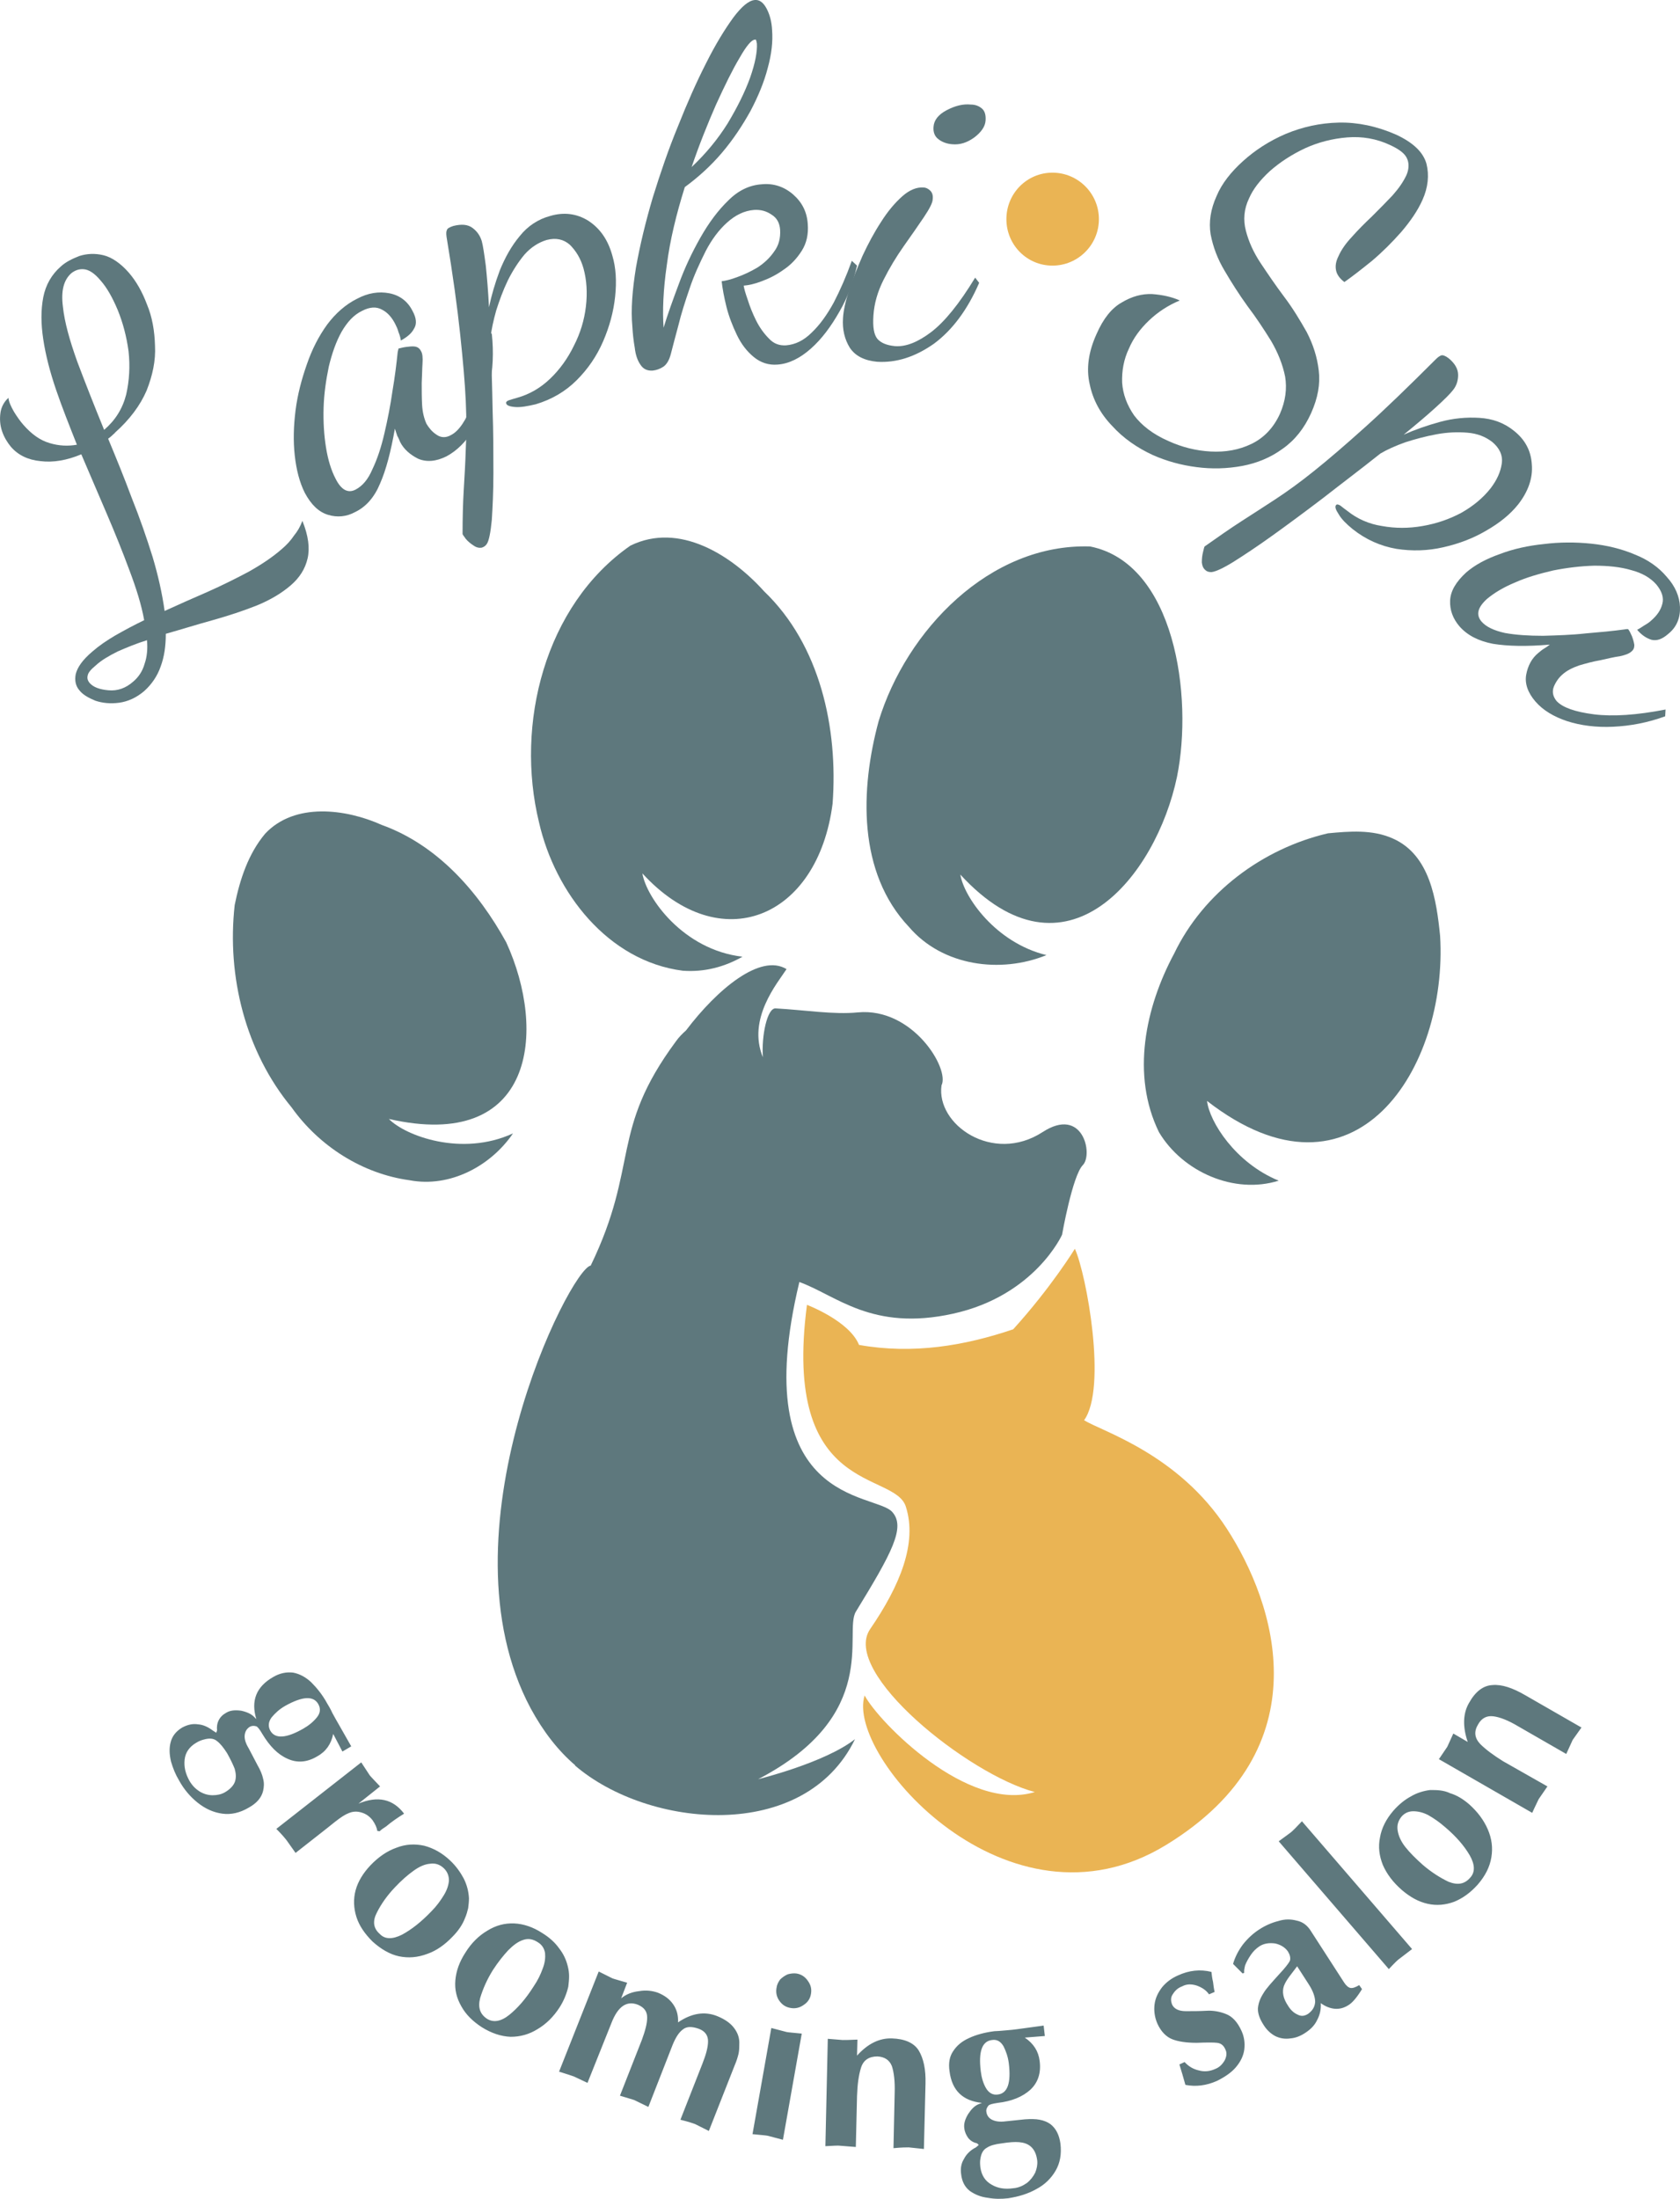
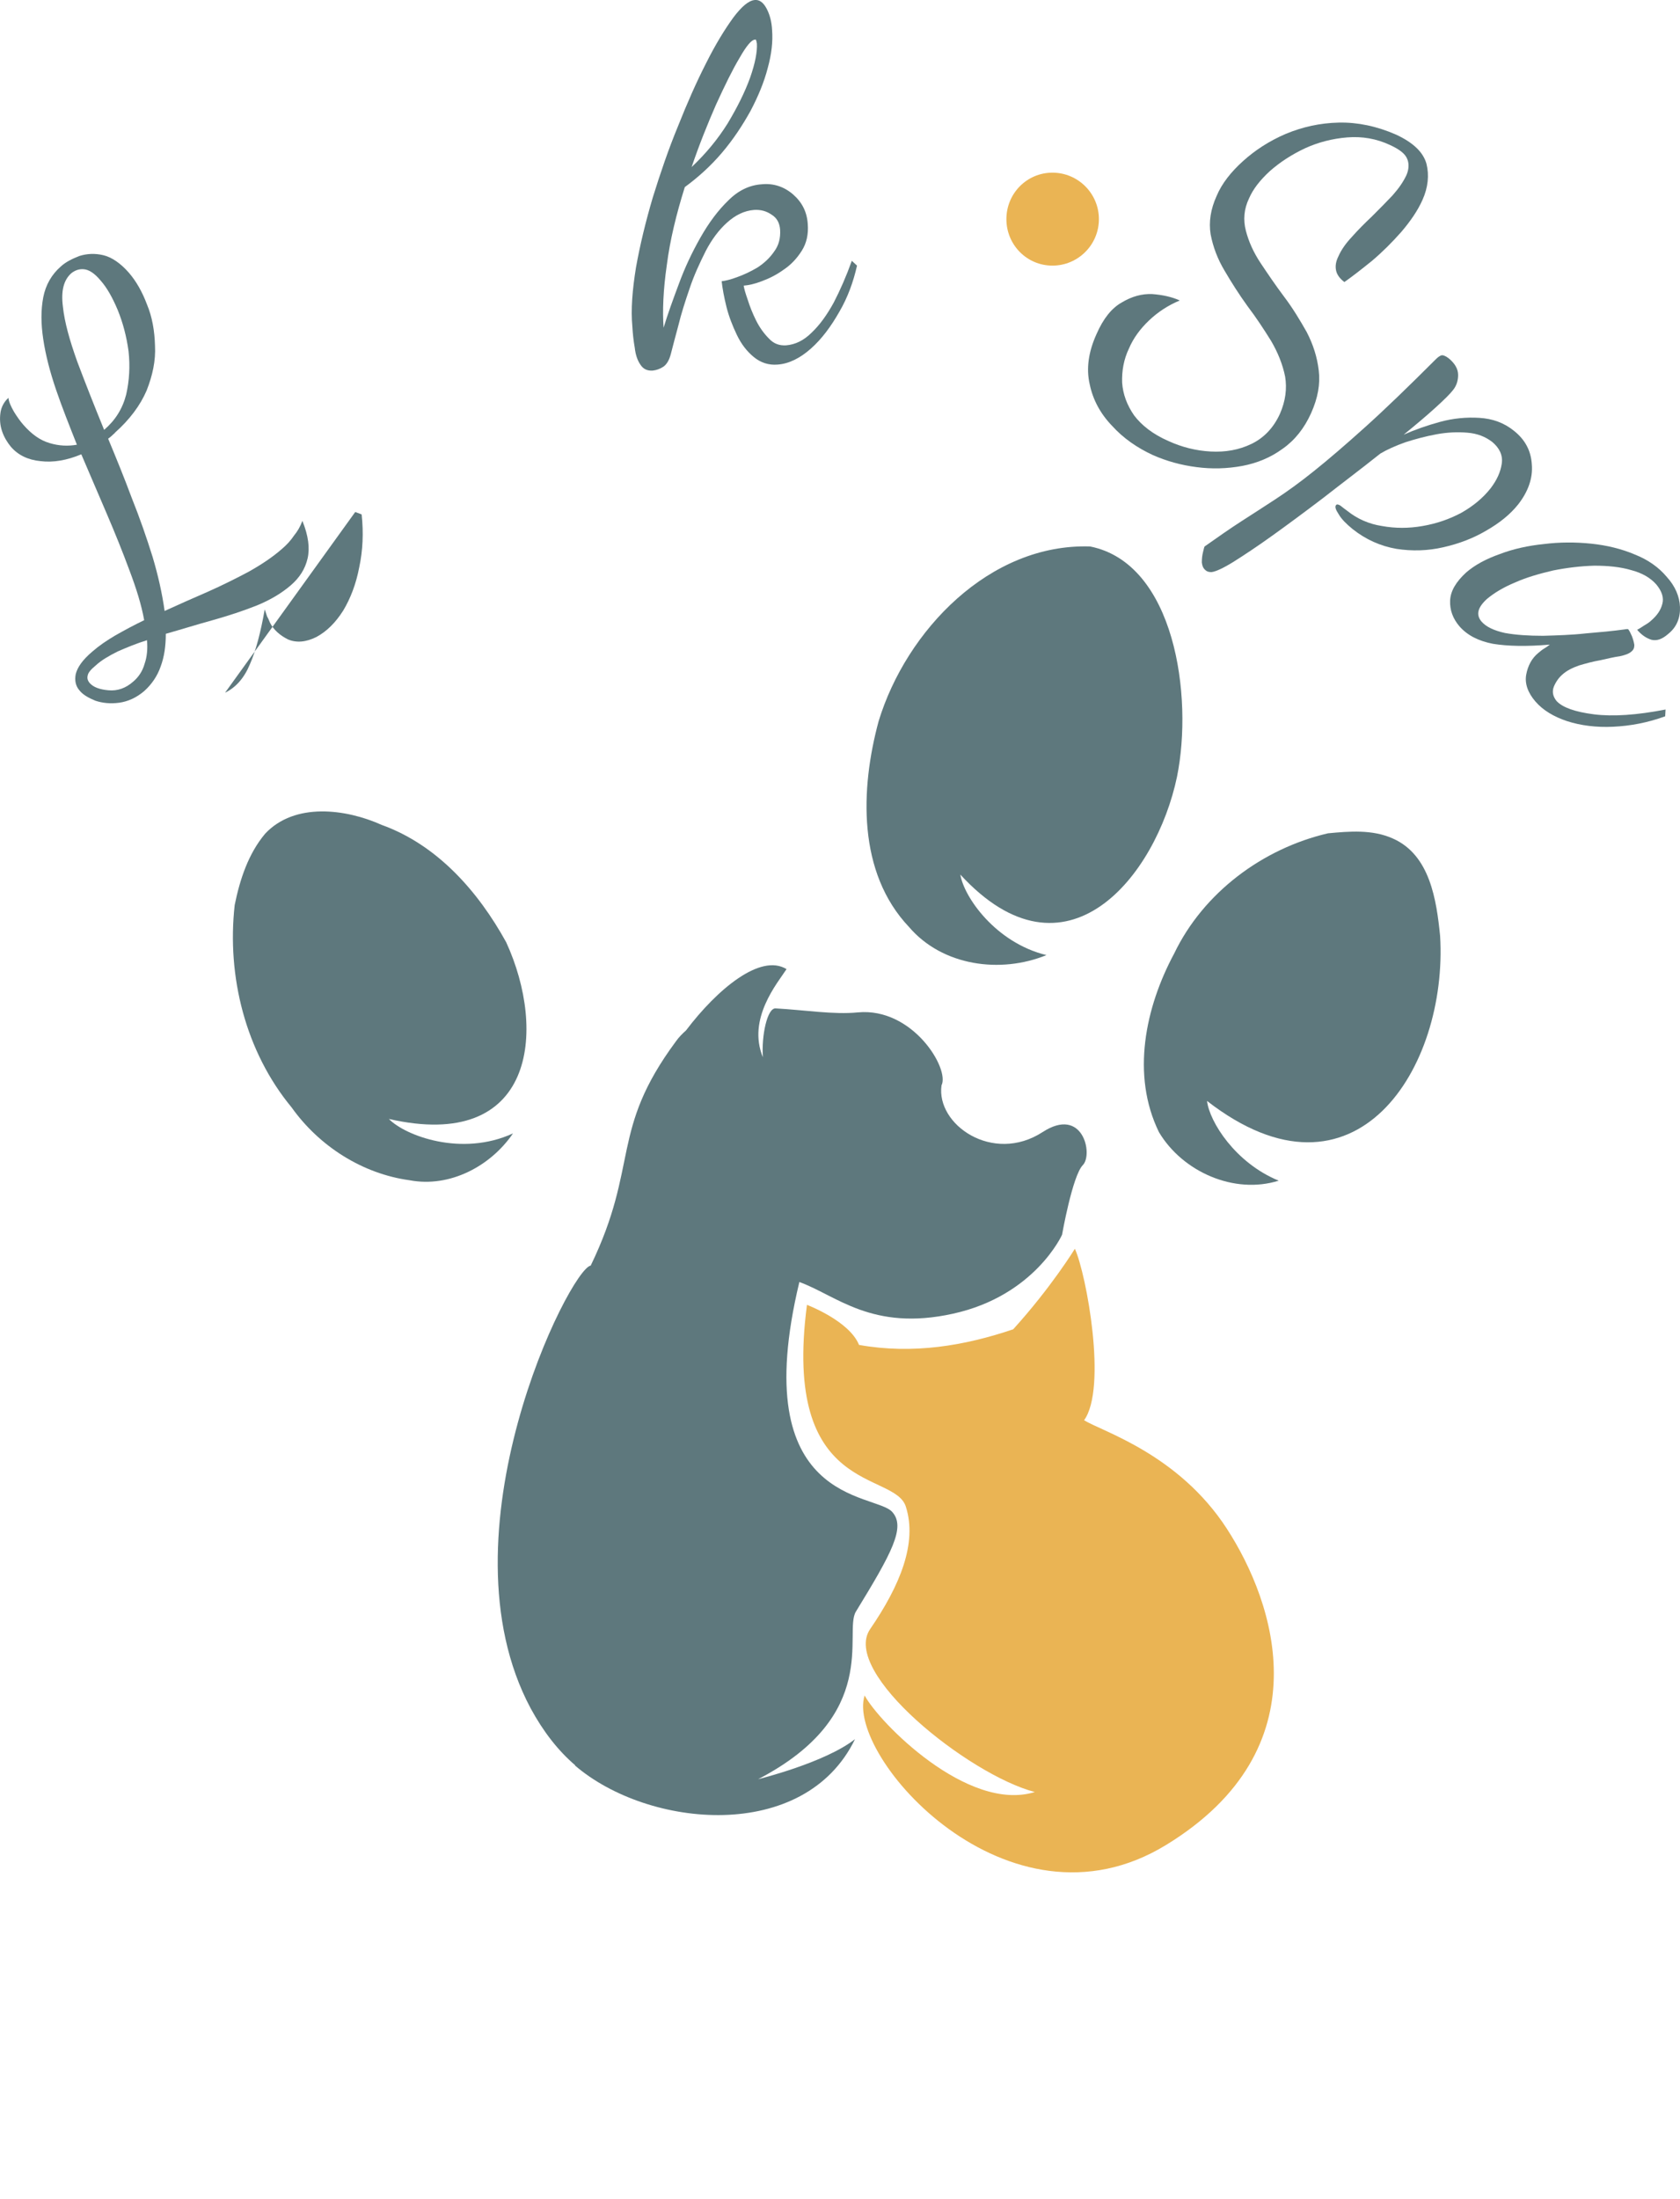
<svg xmlns="http://www.w3.org/2000/svg" xml:space="preserve" width="85.451mm" height="111.787mm" style="shape-rendering:geometricPrecision; text-rendering:geometricPrecision; image-rendering:optimizeQuality; fill-rule:evenodd; clip-rule:evenodd" viewBox="0 0 4195 5488">
  <defs>
    <style type="text/css">  .fil0 {fill:#EAB454} .fil2 {fill:#5E787D} .fil1 {fill:#5E787D;fill-rule:nonzero}  </style>
  </defs>
  <g id="Слой_x0020_1">
    <path class="fil0" d="M2015 3257c0,0 106,40 130,100 135,24 264,2 385,-39 96,-106 154,-201 154,-201 29,64 81,348 23,428 45,28 235,84 356,270 121,186 243,549 -151,790 -395,242 -801,-223 -753,-373 35,66 257,293 425,241 -165,-43 -486,-299 -411,-407 74,-108 118,-214 89,-305 -28,-91 -310,-25 -247,-504z" />
-     <path class="fil1" d="M1574 1362c122,-60 253,24 334,114 140,134 185,342 171,530 -37,287 -280,387 -475,174 10,61 102,191 250,208 -44,25 -94,39 -149,35 -187,-24 -319,-195 -359,-370 -60,-245 14,-542 228,-691z" />
    <path class="fil1" d="M2722 1364c211,42 258,373 217,575 -52,248 -277,531 -541,244 9,56 88,170 215,201 -115,47 -260,27 -343,-70 -129,-136 -122,-344 -76,-514 69,-226 277,-444 528,-436z" />
    <path class="fil1" d="M662 2081c74,-79 202,-62 291,-22 139,50 241,166 311,293 102,222 71,524 -293,441 41,42 182,95 310,36 -56,82 -158,136 -258,117 -118,-16 -226,-85 -295,-182 -115,-139 -162,-327 -142,-505 13,-64 34,-128 76,-178z" />
    <path class="fil1" d="M3478 2093c93,41 109,154 118,243 20,328 -211,700 -582,412 6,52 71,155 179,199 -111,35 -240,-22 -299,-121 -70,-143 -34,-312 38,-446 73,-152 221,-262 384,-300 53,-5 111,-10 162,13z" />
    <path class="fil2" d="M1436 4406l0 1c183,157 573,194 699,-66 -75,59 -242,100 -242,100l0 0c308,-160 213,-366 244,-418 90,-147 125,-211 91,-249 -43,-49 -366,-16 -232,-574 92,33 181,124 384,79 204,-45 272,-197 272,-197 0,0 26,-148 52,-174 26,-27 0,-148 -101,-82 -124,80 -266,-19 -252,-117 21,-41 -72,-195 -209,-182 -60,6 -133,-6 -205,-10 -21,-2 -36,68 -32,122 -40,-96 37,-186 59,-220 -65,-40 -173,50 -251,153 -9,8 -18,17 -25,27 -166,224 -91,308 -213,560 -52,8 -383,669 -150,1105 32,59 69,106 111,142l0 0z" />
    <path class="fil1" d="M726 1461c-22,19 -50,36 -84,50 -35,14 -72,26 -111,37 -40,11 -78,23 -117,34 0,31 -4,58 -13,82 -8,23 -22,44 -41,61 -20,17 -41,26 -62,29 -22,3 -42,1 -60,-5 -17,-7 -31,-15 -39,-25 -10,-11 -13,-25 -10,-41 4,-17 17,-36 42,-57 16,-14 35,-27 57,-40 23,-13 47,-26 72,-38 -7,-39 -20,-80 -37,-125 -17,-46 -36,-93 -57,-142 -21,-49 -42,-98 -63,-147 -36,15 -70,21 -102,17 -31,-3 -56,-15 -74,-36 -9,-11 -17,-24 -22,-39 -5,-15 -6,-30 -4,-45 2,-15 9,-28 20,-38 1,10 6,21 14,35 8,13 16,24 23,32 21,24 42,39 66,46 23,7 46,8 68,4 -19,-48 -37,-93 -52,-137 -15,-44 -26,-86 -32,-126 -6,-39 -6,-74 0,-105 6,-31 21,-57 44,-77 12,-11 28,-19 46,-26 19,-6 39,-7 60,-2 21,5 43,20 64,44 18,21 33,47 45,79 13,31 19,66 20,103 2,37 -6,74 -21,112 -16,37 -42,72 -79,105 0,1 -2,2 -4,4 -2,2 -6,6 -13,11 20,48 40,97 59,148 20,50 37,99 52,147 14,47 24,92 30,135 35,-16 71,-32 108,-48 36,-16 70,-33 102,-50 32,-18 59,-36 82,-56 13,-11 23,-22 31,-34 9,-11 16,-23 21,-37 15,37 19,68 13,94 -6,26 -20,48 -42,67zm-393 240c13,-11 23,-26 28,-44 6,-17 8,-37 6,-59 -26,8 -50,18 -73,28 -22,11 -41,22 -55,35 -12,10 -19,18 -20,25 -2,7 0,13 5,19 9,10 24,16 47,18 22,2 43,-5 62,-22zm-73 -628c28,-24 46,-53 55,-88 8,-35 10,-71 6,-108 -5,-37 -14,-71 -27,-103 -13,-31 -27,-56 -43,-74 -15,-18 -29,-27 -42,-28 -12,-1 -22,3 -31,10 -19,17 -26,44 -21,83 4,39 17,85 36,138 20,53 42,109 67,170z" />
-     <path class="fil1" d="M887 1278c-22,12 -45,14 -68,7 -23,-7 -42,-25 -58,-55 -13,-26 -21,-57 -25,-93 -4,-36 -3,-73 2,-113 5,-39 15,-77 28,-114 13,-38 30,-71 51,-100 21,-28 46,-50 74,-64 28,-15 55,-19 81,-14 26,5 46,20 58,44 10,18 11,33 4,44 -6,12 -17,21 -33,30 -1,-7 -3,-14 -6,-21 -2,-8 -5,-14 -8,-20 -8,-16 -19,-29 -33,-36 -14,-8 -31,-7 -50,3 -21,10 -37,28 -51,52 -14,25 -24,54 -32,87 -7,34 -12,68 -13,103 -1,35 1,68 6,99 5,31 13,57 24,78 14,28 31,37 50,27 17,-9 31,-25 42,-51 12,-25 22,-55 30,-90 8,-34 15,-70 20,-105 6,-35 10,-68 13,-97 1,-5 2,-8 2,-9 5,-1 11,-3 19,-4 8,-1 16,-2 22,-1 7,1 12,5 15,11 4,6 5,17 4,31 -1,15 -1,31 -2,49 0,19 0,37 1,55 1,18 5,34 11,47 6,10 14,20 25,27 11,8 24,8 36,1 20,-10 38,-37 55,-81 17,-45 28,-104 31,-178l16 6c5,46 3,90 -6,132 -8,42 -22,78 -40,108 -19,30 -41,52 -67,66 -26,13 -50,15 -71,6 -20,-10 -36,-24 -45,-42 -2,-5 -4,-10 -7,-15 -2,-6 -4,-12 -6,-18 -10,57 -22,103 -37,137 -14,34 -35,58 -62,71z" />
-     <path class="fil1" d="M1203 1367c-6,1 -13,0 -20,-5 -8,-5 -15,-11 -20,-17 -5,-7 -8,-11 -8,-12 0,-41 1,-78 3,-111 2,-33 4,-67 5,-101 2,-35 2,-75 0,-120 -2,-45 -7,-101 -14,-167 -7,-66 -18,-147 -34,-243 -1,-8 -1,-13 1,-17 1,-4 7,-7 16,-10 20,-5 36,-4 48,5 12,9 19,20 23,33 3,11 6,31 10,61 3,29 6,64 8,104 6,-29 15,-60 27,-92 13,-32 29,-61 50,-86 20,-25 46,-42 76,-50 34,-10 66,-6 95,12 29,19 49,47 60,87 9,30 11,64 7,102 -4,38 -14,75 -30,112 -16,37 -38,69 -66,97 -28,28 -62,48 -102,60 -21,5 -38,8 -51,7 -14,-1 -22,-4 -23,-9 -1,-3 1,-6 7,-8 6,-2 13,-4 20,-6 32,-9 59,-25 83,-48 24,-23 44,-51 59,-82 16,-31 26,-64 30,-98 4,-34 2,-66 -6,-95 -7,-25 -19,-44 -34,-59 -16,-14 -35,-18 -58,-12 -20,6 -39,18 -55,36 -16,19 -30,41 -42,65 -12,25 -21,50 -29,75 -7,25 -12,48 -14,67 2,62 4,122 5,180 2,58 2,111 2,159 0,47 -2,86 -4,117 -3,31 -7,51 -12,59 -3,5 -7,8 -13,10z" />
+     <path class="fil1" d="M887 1278l16 6c5,46 3,90 -6,132 -8,42 -22,78 -40,108 -19,30 -41,52 -67,66 -26,13 -50,15 -71,6 -20,-10 -36,-24 -45,-42 -2,-5 -4,-10 -7,-15 -2,-6 -4,-12 -6,-18 -10,57 -22,103 -37,137 -14,34 -35,58 -62,71z" />
    <path class="fil1" d="M1942 910c-23,2 -43,-5 -60,-19 -17,-14 -31,-32 -42,-55 -11,-23 -20,-46 -26,-70 -6,-24 -10,-46 -12,-64 9,-1 22,-4 38,-10 17,-6 34,-14 51,-24 17,-11 31,-24 42,-40 12,-16 16,-34 15,-54 -1,-17 -8,-30 -21,-38 -13,-9 -27,-13 -44,-12 -25,2 -47,13 -68,32 -20,18 -38,42 -53,71 -15,30 -29,60 -40,93 -11,32 -21,63 -28,92 -8,29 -14,53 -19,72 -4,15 -10,25 -18,31 -9,6 -18,9 -27,10 -14,1 -24,-4 -31,-15 -7,-10 -12,-24 -14,-42 -3,-17 -5,-35 -6,-53 -4,-42 0,-91 9,-147 10,-56 24,-114 42,-175 19,-61 39,-120 63,-178 23,-58 46,-110 70,-157 24,-48 47,-85 68,-114 21,-28 39,-43 54,-44 11,-1 21,6 29,21 8,15 13,33 14,55 2,27 -1,58 -11,94 -9,35 -24,71 -43,107 -20,36 -43,71 -71,104 -28,33 -59,61 -93,86 -21,67 -37,132 -45,195 -9,62 -11,115 -8,156 10,-33 23,-69 38,-109 15,-41 33,-79 54,-116 21,-37 44,-68 70,-93 25,-25 53,-38 83,-40 29,-3 56,6 78,25 23,20 35,44 37,74 2,26 -3,48 -15,67 -12,19 -27,35 -45,47 -18,13 -36,22 -55,29 -18,7 -33,10 -45,11 1,7 4,18 10,35 5,16 12,34 21,52 9,18 20,33 32,45 12,13 26,18 43,17 23,-2 44,-12 64,-32 20,-19 38,-44 55,-75 16,-31 31,-65 45,-104l13 12c-9,40 -23,79 -44,115 -21,37 -44,68 -71,92 -27,24 -55,38 -83,40zm-215 -493c35,-33 65,-69 90,-109 24,-40 43,-78 56,-114 13,-37 18,-65 17,-85 -1,-4 -1,-7 -2,-8 0,-2 -1,-3 -3,-2 -8,0 -21,15 -38,45 -18,30 -37,69 -59,117 -21,48 -42,100 -61,156z" />
-     <path class="fil1" d="M2190 903c-31,-3 -54,-14 -68,-35 -13,-21 -19,-46 -17,-74 1,-18 6,-41 15,-69 9,-28 21,-57 34,-87 14,-30 29,-58 46,-84 17,-27 35,-48 53,-64 18,-16 36,-23 52,-22 7,0 13,3 18,8 5,5 7,12 6,21 0,9 -8,24 -22,45 -14,21 -31,45 -50,72 -19,27 -36,55 -51,85 -15,30 -23,59 -25,88 -2,29 1,48 10,59 9,10 23,16 44,18 27,2 57,-10 90,-35 33,-25 70,-70 110,-136l10 13c-29,67 -67,118 -113,152 -47,33 -94,48 -142,45zm187 -543c-12,-1 -24,-5 -33,-12 -10,-7 -14,-18 -13,-31 1,-17 12,-31 33,-42 21,-11 41,-16 60,-14 12,0 21,4 28,10 7,6 10,16 9,30 -1,15 -11,29 -28,42 -18,13 -36,19 -56,17z" />
    <path class="fil1" d="M2879 1136c-39,-18 -74,-42 -102,-73 -29,-30 -48,-65 -56,-104 -9,-39 -3,-81 17,-125 17,-39 38,-65 63,-79 25,-15 50,-22 76,-21 26,2 49,7 69,16 -29,12 -55,29 -77,50 -22,21 -39,44 -50,70 -13,27 -18,56 -17,85 2,29 12,56 30,82 19,25 47,47 86,64 33,15 68,24 105,26 37,2 71,-4 102,-19 31,-15 55,-40 71,-75 14,-32 18,-63 13,-93 -6,-30 -18,-60 -35,-89 -18,-29 -37,-58 -59,-87 -21,-29 -40,-59 -57,-88 -18,-30 -29,-60 -35,-91 -5,-31 0,-63 15,-96 13,-31 36,-60 66,-87 30,-27 65,-50 107,-68 41,-17 85,-27 132,-28 47,-1 95,9 143,30 43,20 68,44 76,73 7,28 4,59 -10,90 -12,27 -30,53 -53,80 -23,26 -47,50 -73,72 -26,21 -49,39 -69,53 -12,-9 -19,-19 -21,-30 -2,-11 0,-22 6,-34 7,-16 18,-32 34,-49 15,-17 32,-34 50,-51 18,-18 35,-35 51,-52 16,-18 27,-34 35,-51 6,-14 7,-28 2,-40 -5,-13 -19,-24 -43,-35 -34,-16 -70,-22 -107,-19 -37,3 -72,12 -105,27 -34,16 -63,35 -88,57 -25,23 -42,45 -52,68 -13,27 -15,54 -8,81 7,27 19,54 37,81 18,27 37,55 58,83 22,29 40,59 57,89 16,31 26,62 30,96 4,33 -2,68 -19,106 -17,38 -41,68 -71,89 -30,22 -64,36 -101,43 -38,7 -76,8 -114,3 -39,-5 -75,-15 -109,-30z" />
    <path class="fil1" d="M3010 1423c-5,-4 -8,-10 -9,-19 0,-10 1,-18 3,-26 2,-8 3,-13 4,-14 34,-24 64,-45 92,-63 28,-18 56,-36 85,-55 29,-19 61,-42 97,-71 35,-28 77,-64 127,-109 49,-44 108,-101 177,-170 5,-5 10,-8 13,-9 4,-1 10,1 18,7 16,13 24,27 24,42 0,14 -4,27 -13,38 -7,9 -21,23 -43,43 -22,20 -48,42 -80,68 27,-12 58,-23 91,-32 33,-9 66,-12 98,-10 33,2 61,12 86,32 28,22 43,50 45,84 3,34 -9,68 -34,100 -20,25 -46,46 -79,65 -32,19 -68,33 -108,42 -39,9 -78,10 -117,4 -40,-7 -76,-23 -109,-49 -16,-13 -28,-25 -35,-37 -8,-12 -10,-19 -7,-23 2,-3 6,-2 11,1 5,4 10,8 17,13 25,20 54,33 87,38 33,6 67,6 101,0 35,-6 67,-17 97,-33 30,-17 54,-37 73,-61 16,-21 25,-41 28,-62 3,-21 -6,-39 -24,-54 -17,-13 -37,-21 -62,-23 -24,-2 -50,-1 -77,4 -27,5 -53,12 -78,20 -25,9 -45,18 -62,28 -49,39 -97,75 -143,111 -46,35 -88,66 -127,94 -39,28 -71,49 -98,66 -26,16 -44,24 -54,25 -6,0 -11,-1 -15,-5z" />
    <path class="fil1" d="M3644 1563c-16,-19 -24,-40 -23,-64 1,-24 15,-47 40,-70 22,-19 50,-34 84,-46 34,-13 71,-21 110,-25 40,-5 79,-5 118,-1 39,4 76,13 109,27 33,13 60,32 80,56 21,23 32,49 33,75 1,27 -8,50 -29,67 -16,14 -29,18 -42,15 -13,-4 -25,-12 -36,-25 6,-3 12,-7 18,-11 7,-4 13,-8 17,-12 15,-13 24,-26 28,-42 4,-15 -1,-31 -15,-48 -15,-17 -36,-29 -63,-36 -27,-8 -58,-11 -92,-11 -34,1 -68,5 -103,12 -34,8 -66,17 -95,30 -29,12 -52,26 -70,41 -23,21 -28,39 -14,56 12,14 32,23 59,29 28,5 59,7 95,7 35,-1 71,-2 107,-6 36,-3 68,-6 97,-10 5,-1 9,-1 9,0 3,4 6,10 9,17 3,8 5,15 6,22 0,7 -2,12 -7,16 -5,5 -15,9 -29,12 -15,2 -31,6 -49,10 -18,3 -36,8 -53,13 -17,6 -31,13 -42,23 -9,8 -16,18 -21,30 -5,13 -2,25 7,36 15,16 46,27 93,33 47,6 107,2 179,-12l-1 17c-44,16 -87,24 -130,26 -42,2 -81,-3 -115,-14 -33,-11 -60,-27 -79,-49 -19,-22 -27,-45 -23,-67 4,-22 14,-41 30,-54 4,-3 8,-7 13,-10 5,-3 11,-7 16,-11 -58,5 -105,4 -142,-2 -36,-7 -64,-21 -84,-44z" />
    <path class="fil0" d="M2628 663c64,0 116,-52 116,-116 0,-64 -52,-116 -116,-116 -64,0 -115,52 -115,116 0,64 51,116 115,116z" />
-     <path class="fil1" d="M490 4350c-17,10 -27,24 -29,42 -2,18 2,35 12,53 7,12 15,20 26,27 10,6 21,9 32,9 11,0 21,-2 30,-7 14,-8 23,-18 26,-28 3,-10 2,-20 -1,-31 -4,-10 -10,-23 -19,-39 -9,-14 -17,-24 -25,-30 -8,-7 -19,-8 -33,-4 -4,1 -11,3 -19,8zm365 22l-23 -44c-5,25 -18,44 -40,56 -25,15 -50,17 -74,6 -25,-11 -45,-32 -63,-62 -7,-12 -12,-18 -15,-19 -7,-2 -12,-1 -16,1 -8,5 -12,12 -13,21 -1,9 2,20 10,33l22 42c7,12 12,24 14,34 3,11 2,21 0,30 -4,17 -16,31 -36,42 -22,13 -44,18 -66,15 -22,-3 -42,-12 -61,-27 -19,-15 -35,-34 -47,-56 -9,-15 -15,-30 -20,-47 -4,-17 -5,-33 -1,-48 4,-16 14,-28 29,-37 13,-7 26,-10 39,-8 14,1 26,7 38,16l8 5 2 -6c-1,-8 0,-17 4,-25 4,-8 10,-14 19,-19 10,-6 22,-7 37,-5 14,3 25,8 32,15l6 6c-14,-46 0,-81 42,-105 17,-10 34,-13 50,-11 16,3 31,11 45,24 14,14 28,31 40,53 3,5 8,13 13,24 6,11 11,20 14,25l33 58 -22 13zm-180 -52c12,21 40,19 82,-5 14,-8 25,-17 34,-28 9,-11 10,-22 4,-33 -12,-22 -40,-20 -83,4 -14,8 -25,18 -34,29 -8,11 -9,22 -3,33zm227 79l21 32c3,4 12,13 26,28l-54 43c48,-20 86,-12 114,25 -16,10 -31,20 -45,32 -3,2 -6,4 -9,6 -3,2 -5,4 -7,6l-6 -1c-1,-8 -5,-17 -12,-27 -8,-10 -17,-16 -28,-19 -10,-3 -21,-3 -32,2 -8,3 -19,10 -33,21l-20 16 -79 62 -22 -31c-3,-4 -11,-14 -26,-29l212 -166zm23 257c20,-21 42,-36 65,-44 23,-9 46,-10 69,-5 23,6 45,18 65,37 15,14 26,30 34,45 8,16 12,32 13,49 0,9 -1,17 -2,25 -2,8 -4,16 -8,25 -6,16 -17,32 -31,46 -19,20 -40,35 -63,43 -24,9 -47,11 -71,6 -23,-5 -45,-18 -66,-37 -19,-19 -33,-39 -40,-61 -7,-22 -8,-45 -2,-67 6,-22 19,-43 37,-62zm61 55c-19,20 -34,41 -45,63 -11,21 -9,39 7,53 13,14 32,14 56,2 24,-13 48,-32 73,-58 13,-13 23,-27 31,-40 8,-13 12,-25 13,-37 0,-12 -4,-22 -12,-30 -10,-10 -22,-14 -35,-12 -13,1 -27,7 -42,18 -14,10 -30,24 -46,41zm176 163c15,-24 33,-42 55,-55 21,-13 43,-19 67,-18 23,1 47,9 70,24 18,11 32,24 42,38 11,14 18,29 22,46 2,8 3,16 3,24 0,9 -1,17 -2,26 -4,17 -11,35 -22,52 -15,23 -33,41 -55,54 -21,13 -43,19 -67,19 -24,-1 -48,-9 -72,-24 -23,-15 -40,-32 -51,-52 -12,-21 -17,-42 -15,-65 2,-23 10,-46 25,-69zm69 43c-15,24 -25,47 -32,70 -6,23 -1,40 17,52 16,10 35,7 56,-10 21,-17 41,-40 60,-70 11,-16 18,-31 23,-45 6,-15 7,-28 6,-39 -2,-12 -8,-21 -18,-27 -12,-8 -24,-10 -36,-6 -13,4 -25,13 -38,26 -12,13 -25,29 -38,49zm264 4l34 17c5,2 17,5 37,11l-15 39c12,-10 27,-16 45,-18 17,-3 33,-1 47,4 17,7 29,16 38,29 9,13 13,28 12,45 34,-23 66,-28 97,-16 20,8 34,18 43,30 9,12 14,25 13,41 0,7 0,15 -2,24 -2,8 -5,18 -9,27l-65 165 -34 -17c-5,-2 -17,-6 -37,-11l55 -140c9,-23 14,-41 14,-56 0,-14 -7,-25 -23,-31 -17,-6 -30,-6 -39,1 -10,7 -18,19 -26,38l-61 156 -35 -17c-5,-2 -17,-5 -36,-11l55 -140c8,-22 13,-40 13,-55 0,-15 -7,-25 -23,-32 -28,-11 -50,4 -66,45l-60 150 -34 -16c-5,-2 -18,-6 -37,-12l99 -250zm431 141l38 10c5,1 18,2 38,4l-47 265 -38 -10c-5,-1 -18,-2 -38,-4l47 -265zm63 -136c12,2 21,8 28,18 8,11 10,21 8,33 -2,12 -8,21 -19,28 -10,7 -21,9 -32,7 -12,-2 -21,-8 -28,-18 -7,-10 -9,-21 -7,-32 1,-8 4,-14 9,-21 5,-5 12,-10 19,-13 7,-2 15,-3 22,-2zm78 163l37 3c5,0 18,0 37,-1l-1 40c27,-30 56,-44 87,-43 32,1 55,11 67,30 12,20 18,47 17,83l-4 163 -38 -4c-5,0 -18,0 -38,2l3 -138c1,-29 -2,-52 -7,-67 -6,-15 -18,-23 -36,-24 -21,0 -35,9 -41,28 -6,19 -9,42 -10,71l-3 127 -38 -3c-6,-1 -18,0 -38,1l6 -268zm381 321c3,20 12,34 28,43 15,9 33,12 54,9 13,-1 24,-6 34,-13 9,-7 16,-16 21,-26 4,-10 6,-20 5,-30 -2,-17 -8,-28 -16,-35 -8,-7 -18,-10 -29,-11 -11,-1 -25,0 -44,3 -16,2 -28,5 -37,11 -9,5 -14,14 -16,28 -1,5 -1,12 0,21zm161 -328l-50 4c22,15 34,34 37,58 4,30 -4,54 -23,72 -20,18 -47,29 -82,33 -13,2 -21,4 -23,7 -4,5 -6,10 -5,15 1,9 6,16 14,20 8,4 19,6 34,4l48 -5c14,-1 27,-1 37,1 11,2 20,6 27,11 14,11 22,27 25,49 3,26 -1,48 -12,67 -11,19 -27,35 -48,46 -21,12 -45,19 -70,23 -17,2 -34,2 -51,-1 -17,-2 -32,-8 -45,-17 -13,-10 -20,-24 -22,-42 -2,-14 0,-27 7,-38 6,-12 16,-22 30,-29l7 -6 -4 -4c-9,-2 -16,-6 -22,-13 -5,-7 -9,-15 -10,-24 -2,-12 2,-24 10,-37 8,-12 16,-20 26,-24l8 -3c-48,-5 -75,-31 -81,-79 -3,-20 0,-37 9,-50 9,-14 22,-25 40,-33 17,-8 39,-14 63,-17 6,0 16,-1 28,-2 13,-1 22,-2 29,-3l66 -9 3 26zm-117 146c24,-3 33,-29 27,-78 -2,-16 -7,-30 -13,-42 -7,-12 -16,-18 -29,-16 -25,3 -34,29 -28,78 2,16 6,30 13,42 7,12 17,18 30,16zm466 -81c10,11 22,18 36,21 14,4 28,2 41,-4 10,-4 17,-11 23,-21 5,-10 6,-19 2,-27 -4,-10 -11,-16 -21,-17 -8,-1 -25,-1 -51,0 -25,0 -46,-3 -61,-9 -15,-6 -28,-19 -37,-39 -7,-16 -9,-33 -7,-48 2,-16 9,-30 19,-43 10,-12 23,-22 39,-29 28,-13 56,-16 84,-9 1,9 2,17 4,25 1,8 2,17 4,25l-14 6c-7,-10 -17,-17 -31,-22 -13,-4 -25,-4 -36,2 -11,4 -18,11 -23,19 -6,8 -6,17 -2,27 5,10 16,16 34,16 18,0 35,0 52,-1 16,-1 33,2 48,8 16,6 29,20 39,42 7,15 9,31 7,47 -2,15 -9,30 -21,44 -11,13 -27,24 -47,34 -27,12 -53,15 -79,10 -5,-18 -10,-35 -15,-51l13 -6zm281 -239l-19 25c-6,8 -11,16 -14,24 -5,15 -2,31 10,49 6,10 14,18 23,22 9,5 17,5 27,-1 11,-8 17,-17 18,-30 0,-12 -5,-27 -16,-44l-29 -45zm117 40c5,8 11,13 16,14 5,1 12,-1 22,-7l7 10c-13,21 -24,34 -34,40 -11,7 -22,10 -34,9 -12,-1 -24,-6 -35,-14 1,15 -2,29 -9,42 -6,13 -16,23 -28,31 -13,9 -26,14 -39,15 -13,2 -26,0 -38,-6 -11,-6 -21,-15 -29,-28 -9,-14 -14,-27 -14,-40 1,-13 5,-25 14,-39 7,-12 21,-27 39,-47 14,-15 23,-26 27,-34 2,-7 0,-15 -5,-23 -7,-10 -18,-17 -32,-20 -15,-2 -28,0 -39,7 -9,6 -16,13 -22,22 -6,9 -11,18 -14,26 -2,9 -3,14 -2,18l-4 2 -24 -24c5,-17 13,-33 25,-49 12,-15 26,-28 42,-38 14,-9 30,-16 46,-20 16,-5 31,-5 46,-1 15,3 27,12 36,27l82 127zm170 -83l-30 23c-5,3 -14,12 -28,27l-275 -319 30 -22c5,-4 14,-13 28,-28l275 319zm-25 -147c-22,-19 -38,-40 -48,-63 -9,-23 -12,-45 -7,-69 4,-23 15,-45 33,-66 14,-16 29,-28 44,-36 15,-9 32,-14 48,-16 9,0 17,0 25,1 8,1 17,3 25,7 17,5 33,15 48,28 21,19 36,39 46,62 10,23 13,46 9,70 -4,24 -15,46 -34,68 -18,20 -37,34 -59,43 -22,8 -44,10 -66,5 -23,-5 -44,-17 -64,-34zm52 -63c21,18 43,32 64,42 23,9 40,6 54,-10 13,-14 12,-33 -1,-56 -14,-24 -34,-47 -61,-70 -15,-13 -28,-22 -42,-30 -13,-7 -26,-10 -38,-10 -11,0 -21,4 -29,13 -9,11 -12,22 -10,35 2,13 8,27 19,41 11,14 26,29 44,45zm40 -264l21 -31c2,-4 7,-15 15,-33l36 21c-13,-38 -12,-71 3,-97 16,-29 36,-44 59,-45 23,-2 50,7 81,25l141 81 -22 31c-2,5 -8,17 -16,35l-120 -69c-25,-15 -46,-23 -62,-25 -16,-2 -29,4 -38,20 -11,18 -9,34 5,49 14,14 33,28 57,43l111 63 -22 32c-2,5 -8,16 -16,34l-233 -134z" />
  </g>
</svg>